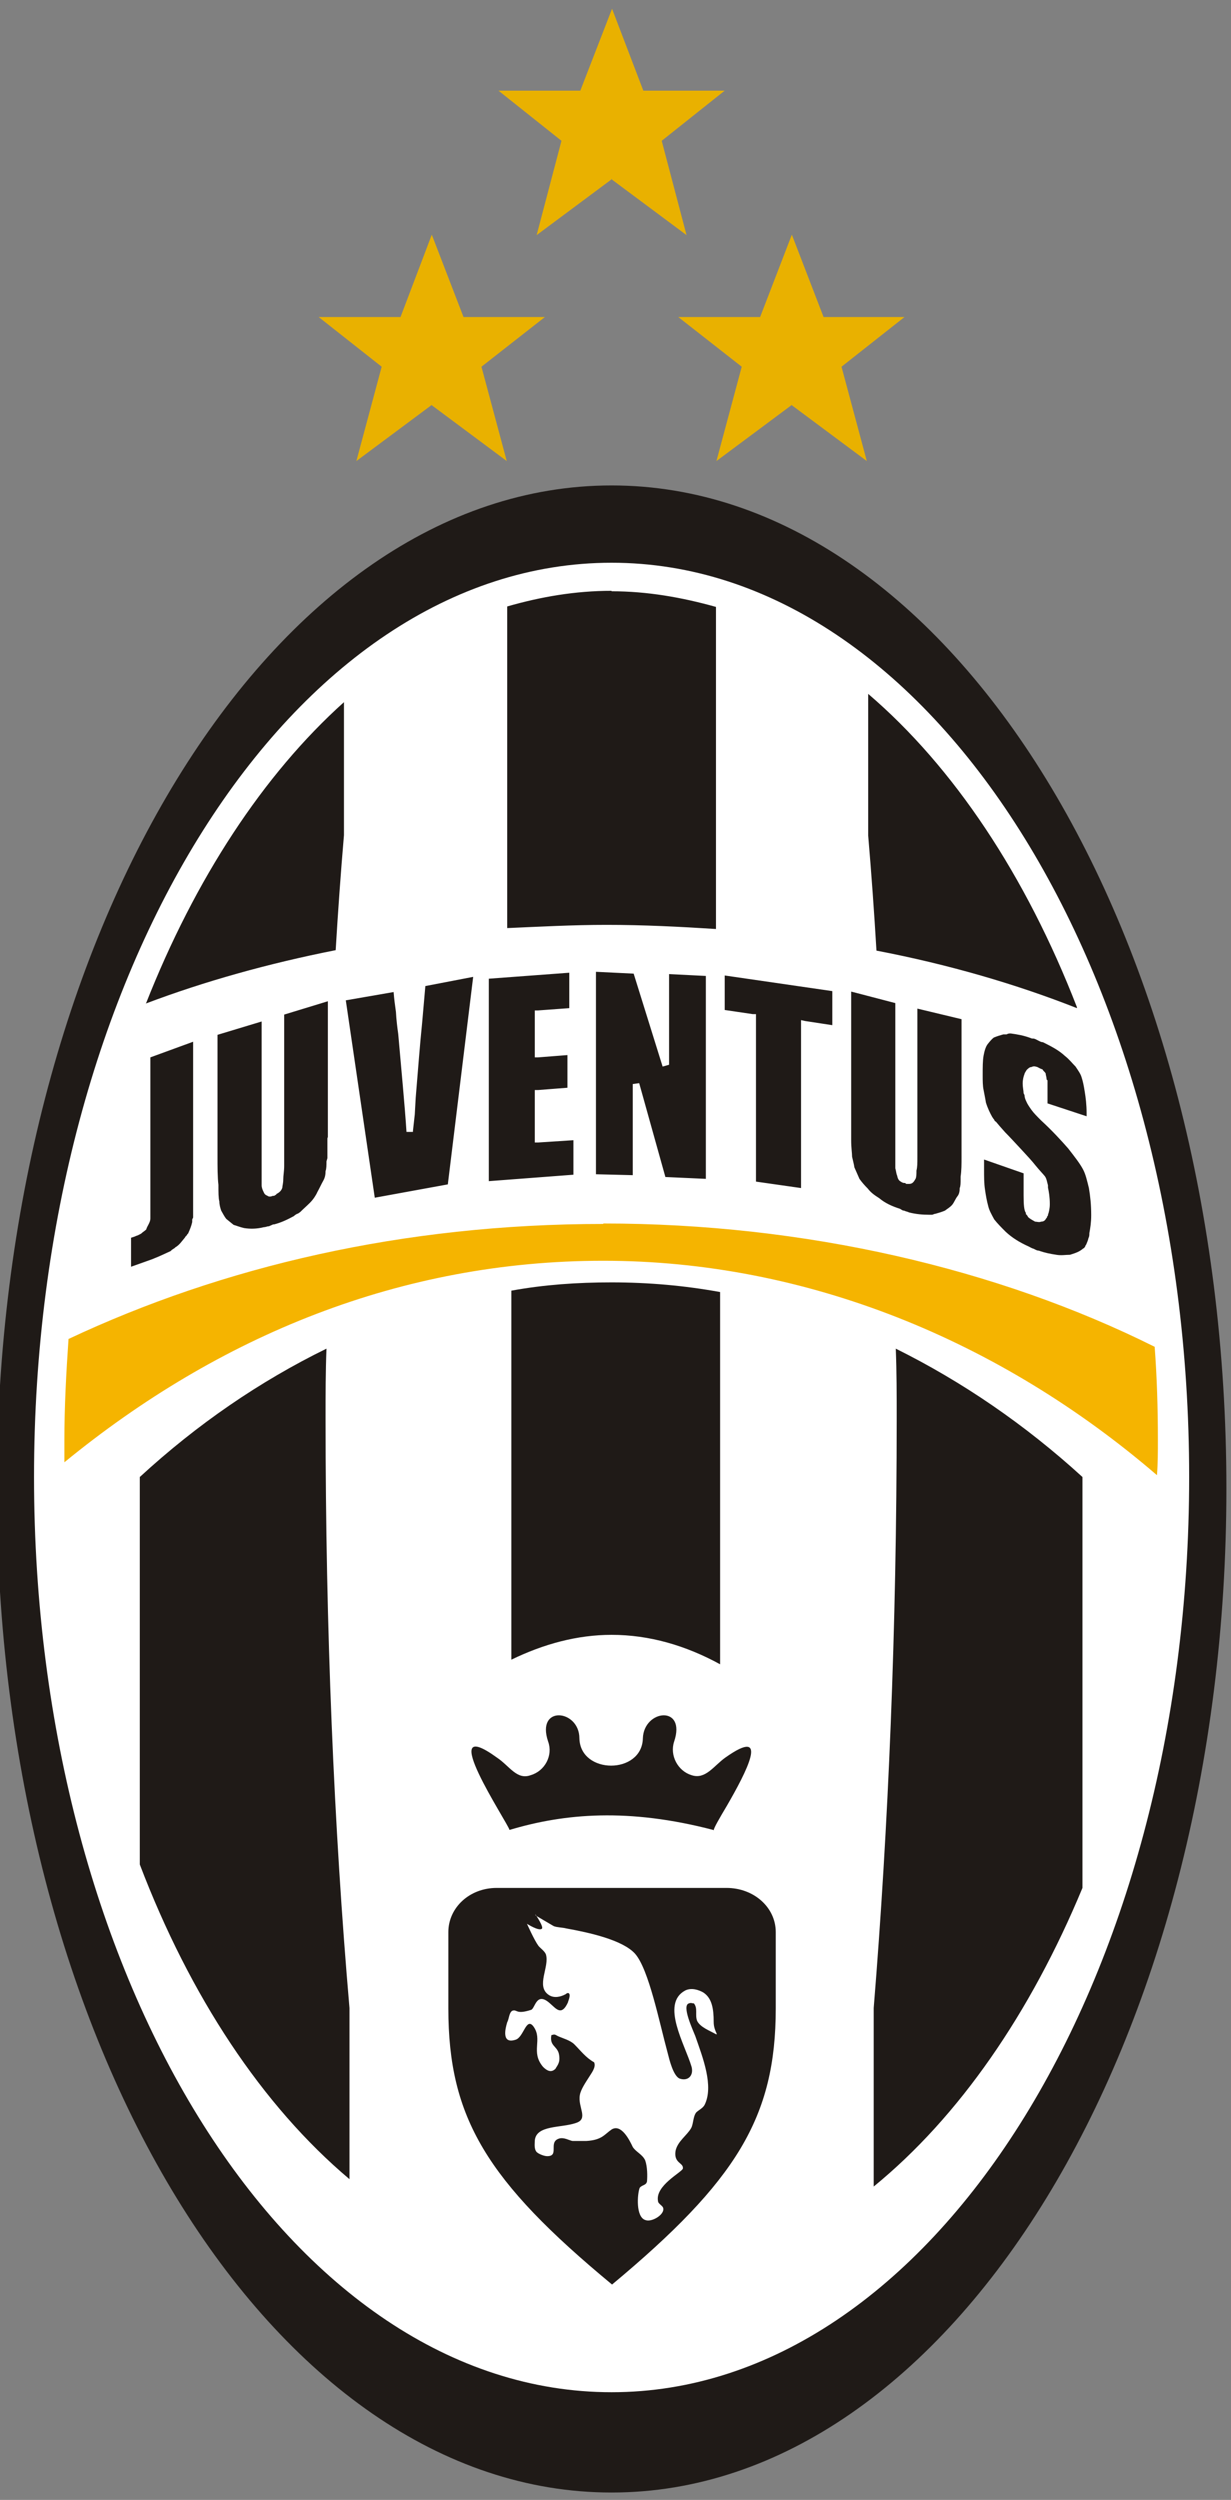
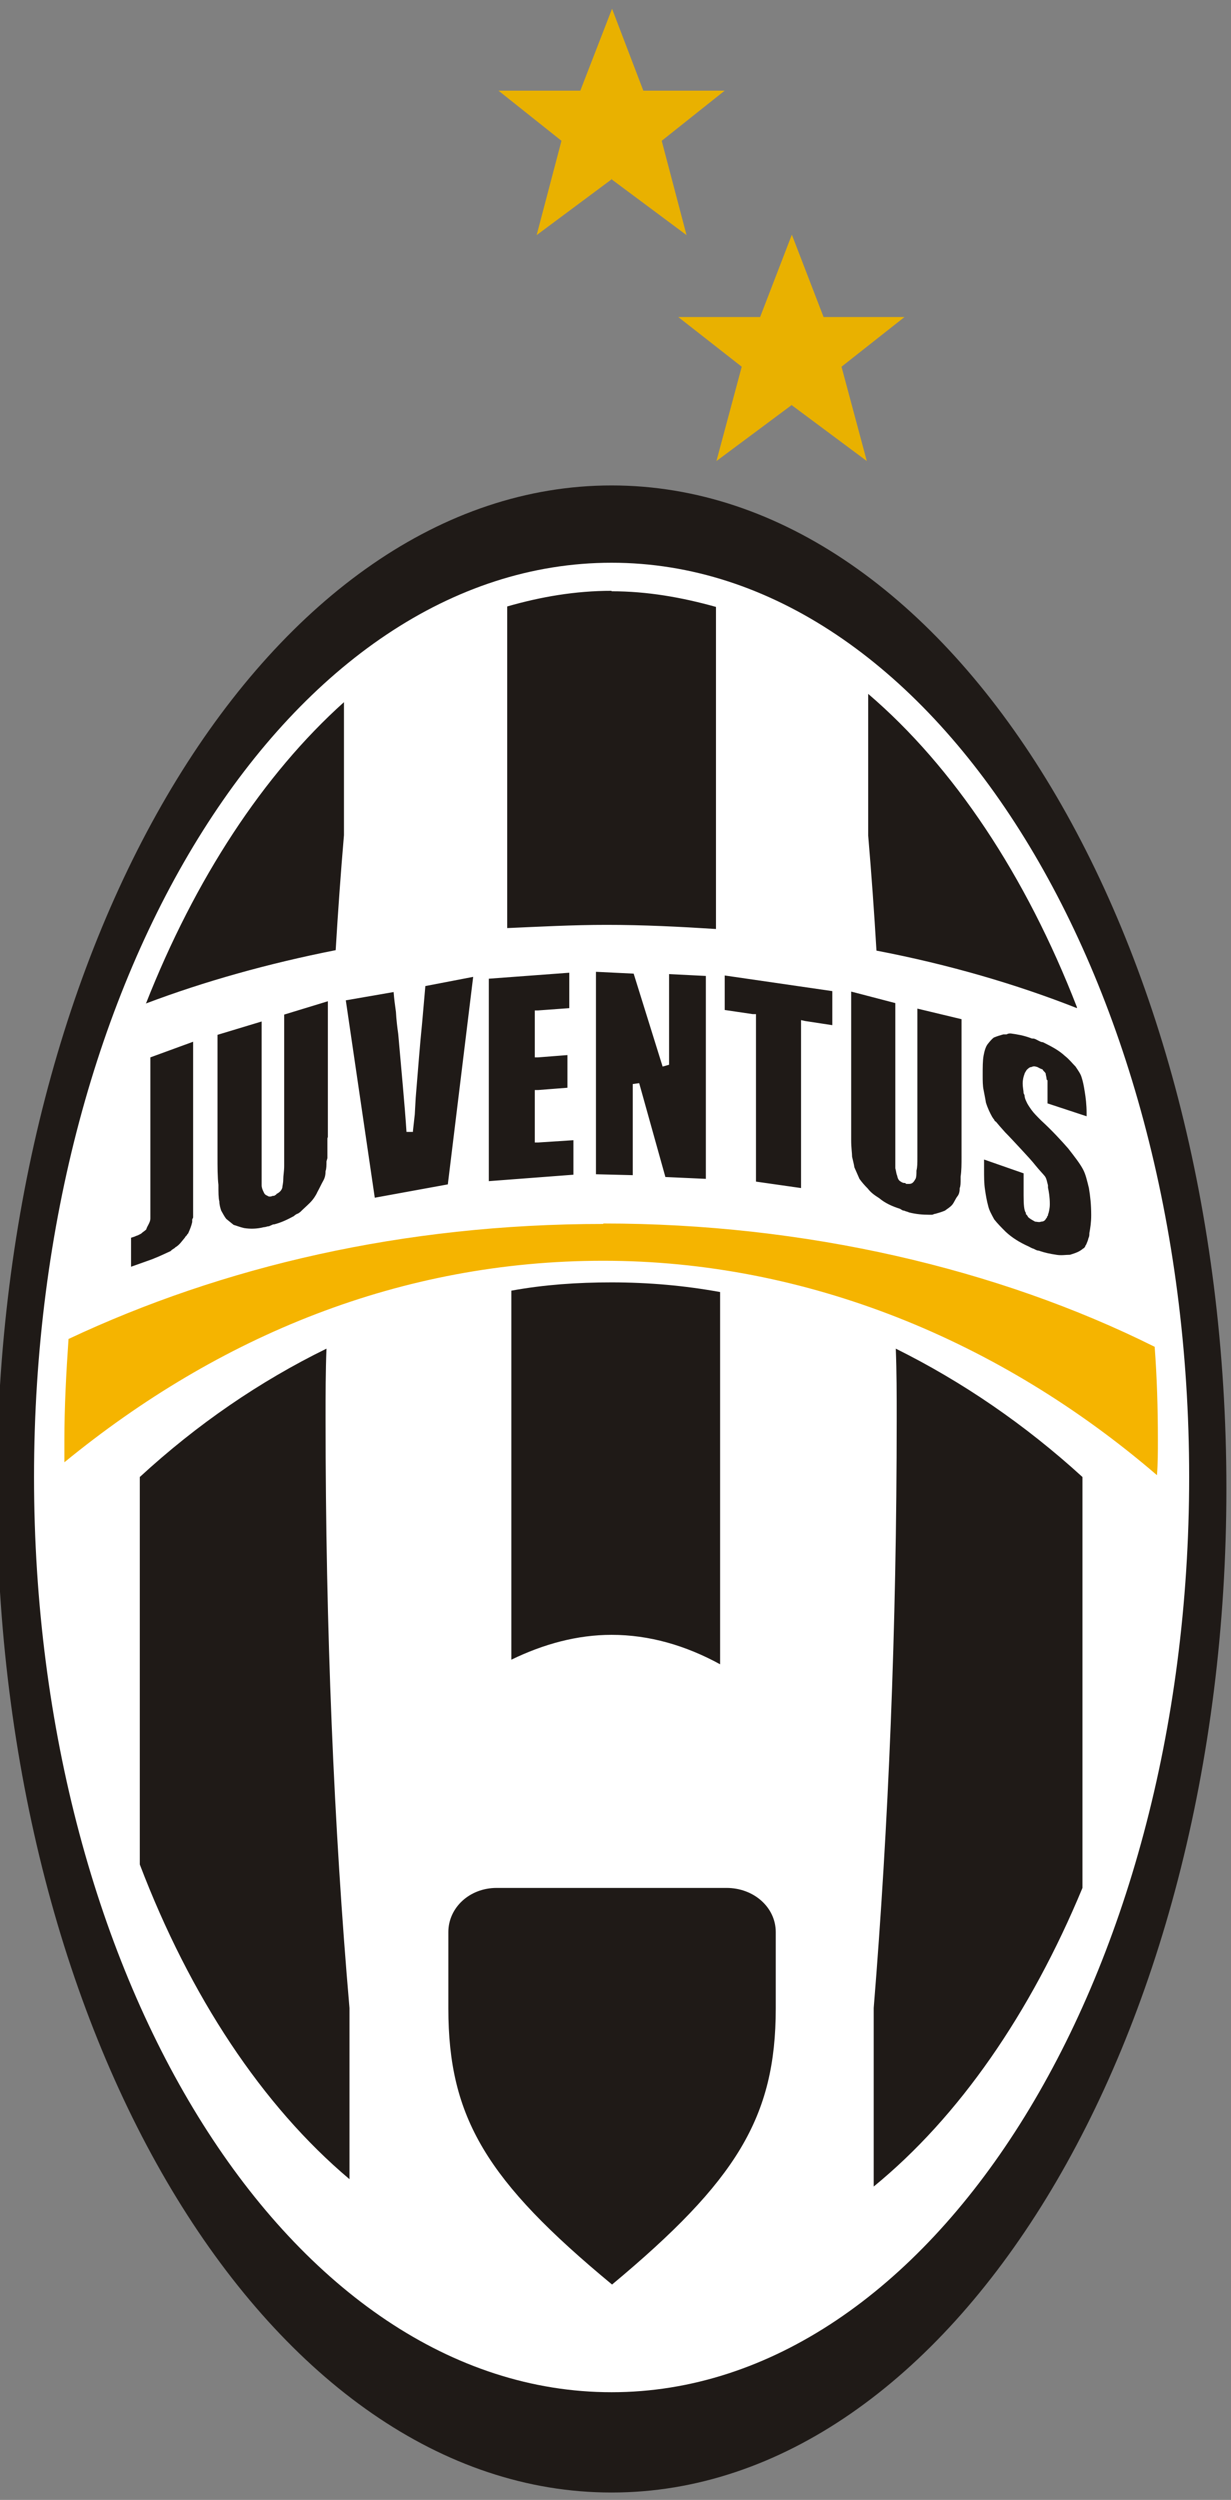
<svg xmlns="http://www.w3.org/2000/svg" xml:space="preserve" width="2.677in" height="5.433in" style="shape-rendering:geometricPrecision; text-rendering:geometricPrecision; image-rendering:optimizeQuality; fill-rule:evenodd; clip-rule:evenodd" viewBox="0 0 2.677 5.433">
  <rect x="0" y="0" width="2.677" height="5.433" fill="#808080" stroke="none" />
  <defs>
    <style type="text/css">
   
    .fil0 {fill:#1F1A17}
    .fil3 {fill:#E9B100}
    .fil2 {fill:#F5B400}
    .fil1 {fill:white}
   
  </style>
  </defs>
  <g id="Layer_x0020_1">
    <g id="_156612800">
-       <path id="_40298112" class="fil0" d="M1.33 1.055c0.738,0 1.337,0.976 1.337,2.18 0,1.204 -0.599,2.182 -1.337,2.182 -0.738,0 -1.337,-0.977 -1.337,-2.182 0,-1.204 0.599,-2.18 1.337,-2.18z" />
+       <path id="_40298112" class="fil0" d="M1.33 1.055c0.738,0 1.337,0.976 1.337,2.18 0,1.204 -0.599,2.182 -1.337,2.182 -0.738,0 -1.337,-0.977 -1.337,-2.182 0,-1.204 0.599,-2.18 1.337,-2.18" />
      <path id="_40704632" class="fil1" d="M1.33 1.223c0.693,0 1.256,0.89 1.256,1.987 0,1.099 -0.563,1.989 -1.256,1.989 -0.695,0 -1.256,-0.89 -1.256,-1.989 0,-1.097 0.561,-1.987 1.256,-1.987z" />
      <path id="_40713352" class="fil0" d="M1.33 1.285c0.077,0 0.152,0.013 0.227,0.034l0 0.7c-0.079,-0.005 -0.157,-0.009 -0.238,-0.009 -0.073,0 -0.147,0.004 -0.216,0.007l0 -0.699c0.073,-0.021 0.148,-0.034 0.227,-0.034l0 3.93701e-006zm0.558 0.223c0.186,0.159 0.343,0.395 0.454,0.681l0 0.002c-0.132,-0.052 -0.279,-0.095 -0.436,-0.125 -0.005,-0.084 -0.011,-0.168 -0.018,-0.25l0 -0.307 0 0zm-1.571 0.674c0.107,-0.272 0.256,-0.499 0.431,-0.656l0 0.289c-0.007,0.082 -0.013,0.166 -0.018,0.25 -0.147,0.029 -0.286,0.068 -0.413,0.116z" />
      <path id="_40734184" class="fil0" d="M0.71 2.931c-0.145,0.071 -0.281,0.164 -0.406,0.279l0 0.842c0.109,0.286 0.266,0.524 0.456,0.684l0 -0.372c-0.034,-0.393 -0.052,-0.826 -0.052,-1.281 0,-0.052 0,-0.102 0.002,-0.152zm0.856 -0.123c-0.077,-0.014 -0.155,-0.021 -0.236,-0.021 -0.075,0 -0.147,0.005 -0.218,0.018l0 0.802c0.07,-0.034 0.143,-0.054 0.218,-0.054 0.082,0 0.161,0.023 0.236,0.064l0 -0.809 0 -3.93701e-006zm0.788 0.402c-0.125,-0.114 -0.261,-0.207 -0.406,-0.279 0.002,0.05 0.002,0.1 0.002,0.152 0,0.456 -0.018,0.888 -0.05,1.281l0 0.388c0.186,-0.152 0.341,-0.377 0.454,-0.649l0 -0.893 0 0z" />
      <path id="_40752264" class="fil2" d="M1.312 2.659c0.438,0 0.858,0.098 1.199,0.268 0.005,0.066 0.007,0.134 0.007,0.202 0,0.025 0,0.052 -0.002,0.077 -0.341,-0.293 -0.763,-0.466 -1.204,-0.466 -0.44,0 -0.836,0.163 -1.172,0.438 0,-0.016 0,-0.032 0,-0.048 0,-0.073 0.004,-0.147 0.009,-0.22 0.334,-0.157 0.727,-0.25 1.163,-0.25z" />
      <path id="_40764344" class="fil0" d="M1.578 4.103l-0.248 0 -0.25 0c-0.059,0 -0.105,0.043 -0.105,0.096l0 0.166c0,0.238 0.084,0.375 0.356,0.6 0.27,-0.225 0.356,-0.363 0.356,-0.6l0 -0.166c0,-0.054 -0.048,-0.096 -0.107,-0.096z" />
-       <path id="_40777656" class="fil1" d="M1.164 4.16c0,0 0.02,0.029 0.014,0.032 -0.007,0.005 -0.032,-0.011 -0.032,-0.011 0,0 0.016,0.036 0.025,0.048 0.004,0.005 0.013,0.011 0.016,0.018 0.009,0.027 -0.023,0.07 0.007,0.089 0.011,0.007 0.025,0.004 0.036,-0.002 0,0 0.004,-0.004 0.007,-0.002 0.005,0.004 -0.002,0.018 -0.002,0.02 -0.014,0.03 -0.025,0.014 -0.039,0.002 -0.03,-0.027 -0.032,0.011 -0.041,0.014 -0.034,0.011 -0.03,-0.002 -0.041,0.002 -0.007,0.004 -0.007,0.018 -0.011,0.025 -0.004,0.013 -0.013,0.048 0.018,0.038 0.018,-0.005 0.023,-0.05 0.039,-0.029 0.021,0.029 -0.007,0.055 0.021,0.088 0.009,0.009 0.018,0.013 0.027,0.004 0.002,-0.004 0.005,-0.007 0.007,-0.013 0.002,-0.005 0.002,-0.013 0,-0.021 -0.005,-0.016 -0.02,-0.016 -0.016,-0.039 0.007,-0.002 0.007,-0.002 0.014,0.002 0.011,0.005 0.027,0.009 0.036,0.018 0.014,0.014 0.025,0.029 0.043,0.039 0.005,0.011 -0.007,0.025 -0.011,0.032 -0.007,0.011 -0.018,0.027 -0.02,0.039 -0.005,0.027 0.02,0.052 -0.009,0.061 -0.032,0.011 -0.086,0.004 -0.089,0.038 0,0.007 -0.002,0.018 0.004,0.025 0.004,0.004 0.016,0.009 0.023,0.009 0.027,0 0.002,-0.03 0.025,-0.038 0.011,-0.004 0.023,0.004 0.03,0.005 0.011,0 0.023,0 0.03,0 0.034,-0.002 0.039,-0.014 0.055,-0.025 0.021,-0.013 0.039,0.023 0.046,0.038 0.007,0.011 0.021,0.016 0.027,0.029 0.005,0.014 0.005,0.034 0.004,0.046 -0.002,0.009 -0.011,0.007 -0.016,0.014 -0.005,0.013 -0.009,0.064 0.013,0.07 0.014,0.005 0.043,-0.013 0.038,-0.027 -0.002,-0.005 -0.011,-0.009 -0.011,-0.014 -0.007,-0.034 0.052,-0.063 0.054,-0.071 0.002,-0.013 -0.02,-0.011 -0.016,-0.038 0.004,-0.021 0.025,-0.034 0.034,-0.05 0.005,-0.009 0.004,-0.025 0.011,-0.034 0.005,-0.005 0.014,-0.009 0.018,-0.016 0.021,-0.041 -0.004,-0.104 -0.02,-0.15 -0.005,-0.013 -0.03,-0.066 -0.014,-0.071 0.005,-0.002 0.007,0 0.011,0 0.009,0.011 0.002,0.025 0.007,0.038 0.007,0.014 0.027,0.021 0.041,0.029 -0.002,0 0.002,0 0.002,0 -0.004,-0.009 -0.007,-0.016 -0.007,-0.027 0,-0.029 -0.004,-0.052 -0.023,-0.064 -0.009,-0.005 -0.025,-0.011 -0.039,-0.004 -0.054,0.029 0,0.118 0.014,0.166 0.005,0.02 -0.009,0.032 -0.027,0.025 -0.013,-0.007 -0.021,-0.039 -0.025,-0.055 -0.018,-0.066 -0.041,-0.182 -0.071,-0.216 -0.027,-0.03 -0.1,-0.046 -0.15,-0.055 -0.007,-0.002 -0.02,-0.002 -0.027,-0.005 -0.007,-0.004 -0.039,-0.023 -0.039,-0.023z" />
      <path id="_40790832" class="fil0" d="M2.275 2.647l0 0 0 0 0 0zm0 -0.25l0.088 0.029 0 -0.007c0,-0.018 -0.002,-0.034 -0.004,-0.046 -0.002,-0.013 -0.004,-0.023 -0.007,-0.032 -0.002,-0.007 -0.007,-0.014 -0.013,-0.023 -0.007,-0.007 -0.014,-0.016 -0.023,-0.023l0 0c-0.014,-0.013 -0.03,-0.021 -0.048,-0.03 -0.004,0 -0.007,-0.002 -0.011,-0.004 -0.004,-0.002 -0.007,-0.004 -0.011,-0.004l-0.002 0 0 0c-0.018,-0.007 -0.032,-0.009 -0.046,-0.011 -0.004,0 -0.005,0 -0.009,0.002 -0.002,0 -0.004,0 -0.007,0l0 0 0 0c-0.007,0.002 -0.014,0.004 -0.021,0.007 -0.005,0.004 -0.009,0.009 -0.013,0.014l0 0c-0.004,0.005 -0.007,0.014 -0.009,0.025 -0.002,0.011 -0.002,0.025 -0.002,0.043 0,0.011 0,0.023 0.002,0.032l0 0c0.002,0.011 0.004,0.02 0.005,0.027l0 0c0.004,0.013 0.009,0.023 0.014,0.032 0.002,0.002 0.002,0.004 0.004,0.005l0 0c0,0.002 0.002,0.004 0.004,0.005l-0.005 0.004 0.005 -0.004 0 0 0 0c0.004,0.005 0.011,0.013 0.02,0.023 0.009,0.009 0.02,0.021 0.034,0.036l0 0c0.013,0.014 0.025,0.027 0.032,0.036l0 0c0.009,0.011 0.016,0.018 0.02,0.023l0 0c0.004,0.005 0.005,0.013 0.007,0.02 0,0.002 0,0.004 0,0.005l0 0c0.002,0.009 0.004,0.021 0.004,0.036l0 0 0 0c0,0.009 -0.002,0.018 -0.004,0.023 0,0.002 0,0.002 -0.002,0.004l0 0c0,0.002 0,0.002 -0.002,0.004l0 0 0 0 -0.005 -0.005 0.005 0.005c-0.002,0.004 -0.005,0.007 -0.011,0.007 -0.004,0.002 -0.009,0 -0.013,0l0 0c-0.007,-0.004 -0.013,-0.007 -0.016,-0.011l0 0c0,-0.002 -0.002,-0.002 -0.002,-0.004 -0.002,0 -0.002,-0.002 -0.002,-0.002l0 0 0 -0.002c-0.004,-0.005 -0.005,-0.018 -0.005,-0.038l0 -0.048 -0.086 -0.03 0 0.02c0,0.018 0,0.032 0.002,0.045 0.002,0.014 0.004,0.025 0.007,0.036l0 0c0.002,0.009 0.007,0.018 0.013,0.029 0.007,0.009 0.016,0.018 0.025,0.027l0 0c0.014,0.013 0.03,0.023 0.05,0.032 0.004,0.002 0.007,0.004 0.011,0.005 0.004,0.002 0.007,0.004 0.011,0.004l0 0 0 0 0 0c0.014,0.005 0.025,0.007 0.038,0.009 0.011,0.002 0.02,0 0.03,0 0.013,-0.004 0.021,-0.007 0.029,-0.014l0 0c0.002,0 0.002,-0.002 0.004,-0.004l0 0c0,-0.002 0.002,-0.004 0.002,-0.004l0 0 0 0 0 0c0.002,-0.005 0.004,-0.009 0.005,-0.014 0.002,-0.004 0.002,-0.007 0.002,-0.011 0.002,-0.011 0.004,-0.023 0.004,-0.039l0 0 0 0c0,-0.023 -0.002,-0.041 -0.005,-0.059 -0.004,-0.016 -0.007,-0.03 -0.013,-0.041 -0.007,-0.013 -0.018,-0.027 -0.032,-0.045 -0.014,-0.016 -0.034,-0.038 -0.059,-0.061 -0.009,-0.009 -0.016,-0.016 -0.021,-0.023 -0.005,-0.007 -0.009,-0.013 -0.011,-0.018 -0.002,-0.004 -0.004,-0.009 -0.004,-0.014l0 0 -0.002 -0.004 0 0c0,-0.005 -0.002,-0.013 -0.002,-0.021l0 0c0,-0.009 0.002,-0.016 0.004,-0.021l0 0c0,-0.002 0.002,-0.004 0.002,-0.004 0,-0.002 0.002,-0.002 0.002,-0.004l0 0 0 0 0 0 0 0 0 0 0 0c0.004,-0.004 0.007,-0.007 0.011,-0.007 0.004,-0.002 0.007,-0.002 0.013,0 0.004,0.002 0.007,0.004 0.011,0.005 0.002,0.004 0.005,0.005 0.007,0.009l0 0c0,0.004 0.002,0.007 0.002,0.013l0 0 0.002 0.002 0 0c0,0.005 0,0.013 0,0.021l0 0 0 0 0 0.029zm-0.184 0.116l0 -0.298 -0.096 -0.023 0 0.323c0,0.013 0,0.021 -0.002,0.029 0,0.007 0,0.014 -0.002,0.018l0 0c-0.004,0.007 -0.007,0.011 -0.014,0.011l0 0c-0.002,0 -0.004,0 -0.004,0 -0.002,0 -0.004,0 -0.004,-0.002l0 0 -0.002 0c-0.004,0 -0.007,-0.002 -0.011,-0.005l0 0c-0.002,-0.002 -0.004,-0.005 -0.005,-0.011l0 0c-0.002,-0.004 -0.002,-0.009 -0.004,-0.016 0,-0.007 0,-0.014 0,-0.025l0 -0.334 -0.096 -0.025 0 0.259 0 0c0,0.025 0,0.046 0,0.064 0,0.016 0.002,0.029 0.002,0.036l0 0c0.002,0.009 0.004,0.016 0.005,0.023 0.004,0.009 0.007,0.016 0.011,0.025l0 0c0.005,0.007 0.011,0.014 0.018,0.021 0.007,0.009 0.014,0.014 0.025,0.021l0 0c0.013,0.011 0.029,0.018 0.045,0.023 0.004,0.002 0.005,0.004 0.009,0.004 0.004,0.002 0.007,0.002 0.011,0.004l0 0c0.016,0.004 0.03,0.005 0.043,0.005 0.002,0 0.005,0 0.007,0 0.002,0 0.004,-0.002 0.007,-0.002l0 0 0 0c0.007,-0.002 0.014,-0.004 0.021,-0.007 0.005,-0.004 0.011,-0.007 0.016,-0.013l0 0c0.004,-0.005 0.007,-0.013 0.011,-0.018 0.004,-0.005 0.005,-0.011 0.005,-0.018 0.002,-0.004 0.002,-0.011 0.002,-0.02l0 -0.005c0.002,-0.013 0.002,-0.027 0.002,-0.043l0 0 0 -0.002zm-0.281 -0.284l0 -0.075 -0.234 -0.034 0 0.075 0.061 0.009 0.007 0 0 0.007 0 0.357 0.098 0.014 0 -0.356 0 -0.009 0.009 0.002 0.059 0.009zm-0.275 0.332l0 -0.44 -0.08 -0.004 0 0.197 -0.014 0.004 -0.063 -0.202 -0.082 -0.004 0 0.44 0.08 0.002 0 -0.198 0.014 -0.002 0.057 0.204 0.088 0.004zm-0.297 -0.447l-0.175 0.013 0 0.44 0.184 -0.014 0 -0.075 -0.077 0.005 -0.007 0 0 -0.007 0 -0.1 0 -0.007 0.007 0 0.064 -0.005 0 -0.071 -0.064 0.005 -0.007 0 0 -0.009 0 -0.086 0 -0.007 0.007 0 0.068 -0.005 0 -0.075zm-0.264 0.459l0.055 -0.45 -0.104 0.02 -0.007 0.08 0 0c-0.005,0.048 -0.009,0.104 -0.014,0.163l-0.002 0.036 -0.004 0.036 0 0.002 -0.014 0c-0.004,-0.061 -0.011,-0.132 -0.018,-0.213 -0.002,-0.014 -0.004,-0.03 -0.005,-0.048 -0.002,-0.014 -0.004,-0.029 -0.005,-0.043l-0.104 0.018 0.063 0.429 0.159 -0.029zm-0.32 0.059l0 0 0 0 0 0zm0.059 -0.161l0 -0.295 -0.095 0.029 0 0.329c0,0.011 -0.002,0.021 -0.002,0.029 0,0.009 -0.002,0.014 -0.002,0.018l0 0c-0.002,0.007 -0.007,0.011 -0.013,0.014l0 0c0,0.002 -0.002,0.002 -0.002,0.002 -0.002,0.002 -0.004,0.002 -0.004,0.002l-0.002 0 0 0c-0.004,0.002 -0.009,0.002 -0.011,0 -0.005,-0.002 -0.007,-0.004 -0.009,-0.009l0 0c-0.002,-0.004 -0.004,-0.009 -0.004,-0.014 0,-0.007 0,-0.016 0,-0.025l0 -0.331 -0.096 0.029 0 0.263 0 0c0,0.025 0,0.046 0.002,0.063 0,0.016 0,0.029 0.002,0.036l0 0c0,0.007 0.002,0.014 0.004,0.02 0.004,0.007 0.007,0.013 0.011,0.018l0 0c0.005,0.004 0.011,0.009 0.016,0.013 0.007,0.002 0.014,0.005 0.023,0.007 0.013,0.002 0.027,0.002 0.043,-0.002 0.004,0 0.007,-0.002 0.011,-0.002 0.004,-0.002 0.005,-0.002 0.009,-0.004l0 0 0.002 0 0 0c0.016,-0.004 0.03,-0.011 0.043,-0.018l0 0c0.002,-0.002 0.005,-0.004 0.007,-0.005 0.002,0 0.004,-0.002 0.007,-0.004l0 0 0 0 0.004 0.005 -0.004 -0.005c0.007,-0.007 0.014,-0.013 0.021,-0.02 0.007,-0.007 0.013,-0.016 0.016,-0.023 0.005,-0.009 0.009,-0.018 0.013,-0.025 0.004,-0.007 0.005,-0.014 0.005,-0.021l0 0c0.002,-0.005 0.002,-0.013 0.002,-0.021l0.002 -0.007c0,-0.011 0,-0.025 0,-0.043l0 0 0 0zm-0.293 0.086l0 -0.293 -0.093 0.034 0 0.314 0 0c0,0.009 0,0.016 0,0.023 0,0.005 0,0.011 0,0.013 0,0.005 -0.002,0.009 -0.004,0.013 -0.002,0.004 -0.004,0.007 -0.005,0.011l0 0c-0.004,0.004 -0.007,0.005 -0.011,0.009 -0.004,0.002 -0.007,0.004 -0.011,0.005 -0.004,0.002 -0.005,0.002 -0.011,0.004l0 0.063 0.045 -0.016c0.018,-0.007 0.03,-0.013 0.041,-0.018l0 0c0.002,-0.002 0.004,-0.004 0.005,-0.004 0.002,-0.002 0.004,-0.002 0.005,-0.004l0 0 0 0 0 0c0.009,-0.005 0.014,-0.013 0.02,-0.02l0 0c0.002,-0.002 0.002,-0.004 0.004,-0.005l0 0c0.002,-0.002 0.002,-0.004 0.004,-0.005l0 0c0.004,-0.009 0.007,-0.016 0.009,-0.025l0 0c0,-0.002 0,-0.004 0,-0.005 0,-0.002 0.002,-0.004 0.002,-0.005l0 0 0 0 0 0 0 0c0,-0.007 0,-0.018 0,-0.032 0,-0.013 0,-0.032 0,-0.055z" />
-       <path id="_40796560" class="fil0" d="M1.552 3.978c0,-0.005 0.013,-0.027 0.029,-0.054 0.041,-0.071 0.096,-0.175 -0.004,-0.104 -0.025,0.018 -0.043,0.048 -0.073,0.038l0 0c-0.03,-0.009 -0.048,-0.043 -0.038,-0.073 0.027,-0.08 -0.066,-0.07 -0.068,-0.007 -0.002,0.079 -0.136,0.079 -0.138,0 0,-0.063 -0.095,-0.073 -0.068,0.007 0.011,0.03 -0.007,0.064 -0.038,0.073l0 0c-0.03,0.011 -0.046,-0.02 -0.073,-0.038 -0.138,-0.1 0.023,0.141 0.027,0.157 0.12,-0.036 0.259,-0.048 0.443,0z" />
      <g>
-         <polygon id="_40800480" class="fil3" points="0.939,0.88 0.775,1.002 0.83,0.797 0.693,0.689 0.871,0.689 0.939,0.51 0.939,0.51 1.008,0.689 1.185,0.689 1.047,0.797 1.102,1.002 0.938,0.88 " />
        <polygon id="_40800480_0" class="fil3" points="1.331,0.389 1.167,0.511 1.221,0.306 1.084,0.197 1.262,0.197 1.331,0.019 1.331,0.019 1.399,0.197 1.576,0.197 1.439,0.306 1.493,0.511 1.329,0.389 " />
        <polygon id="_40800480_1" class="fil3" points="1.722,0.88 1.558,1.002 1.613,0.797 1.475,0.689 1.653,0.689 1.722,0.51 1.722,0.51 1.791,0.689 1.967,0.689 1.83,0.797 1.885,1.002 1.721,0.88 " />
      </g>
    </g>
  </g>
</svg>